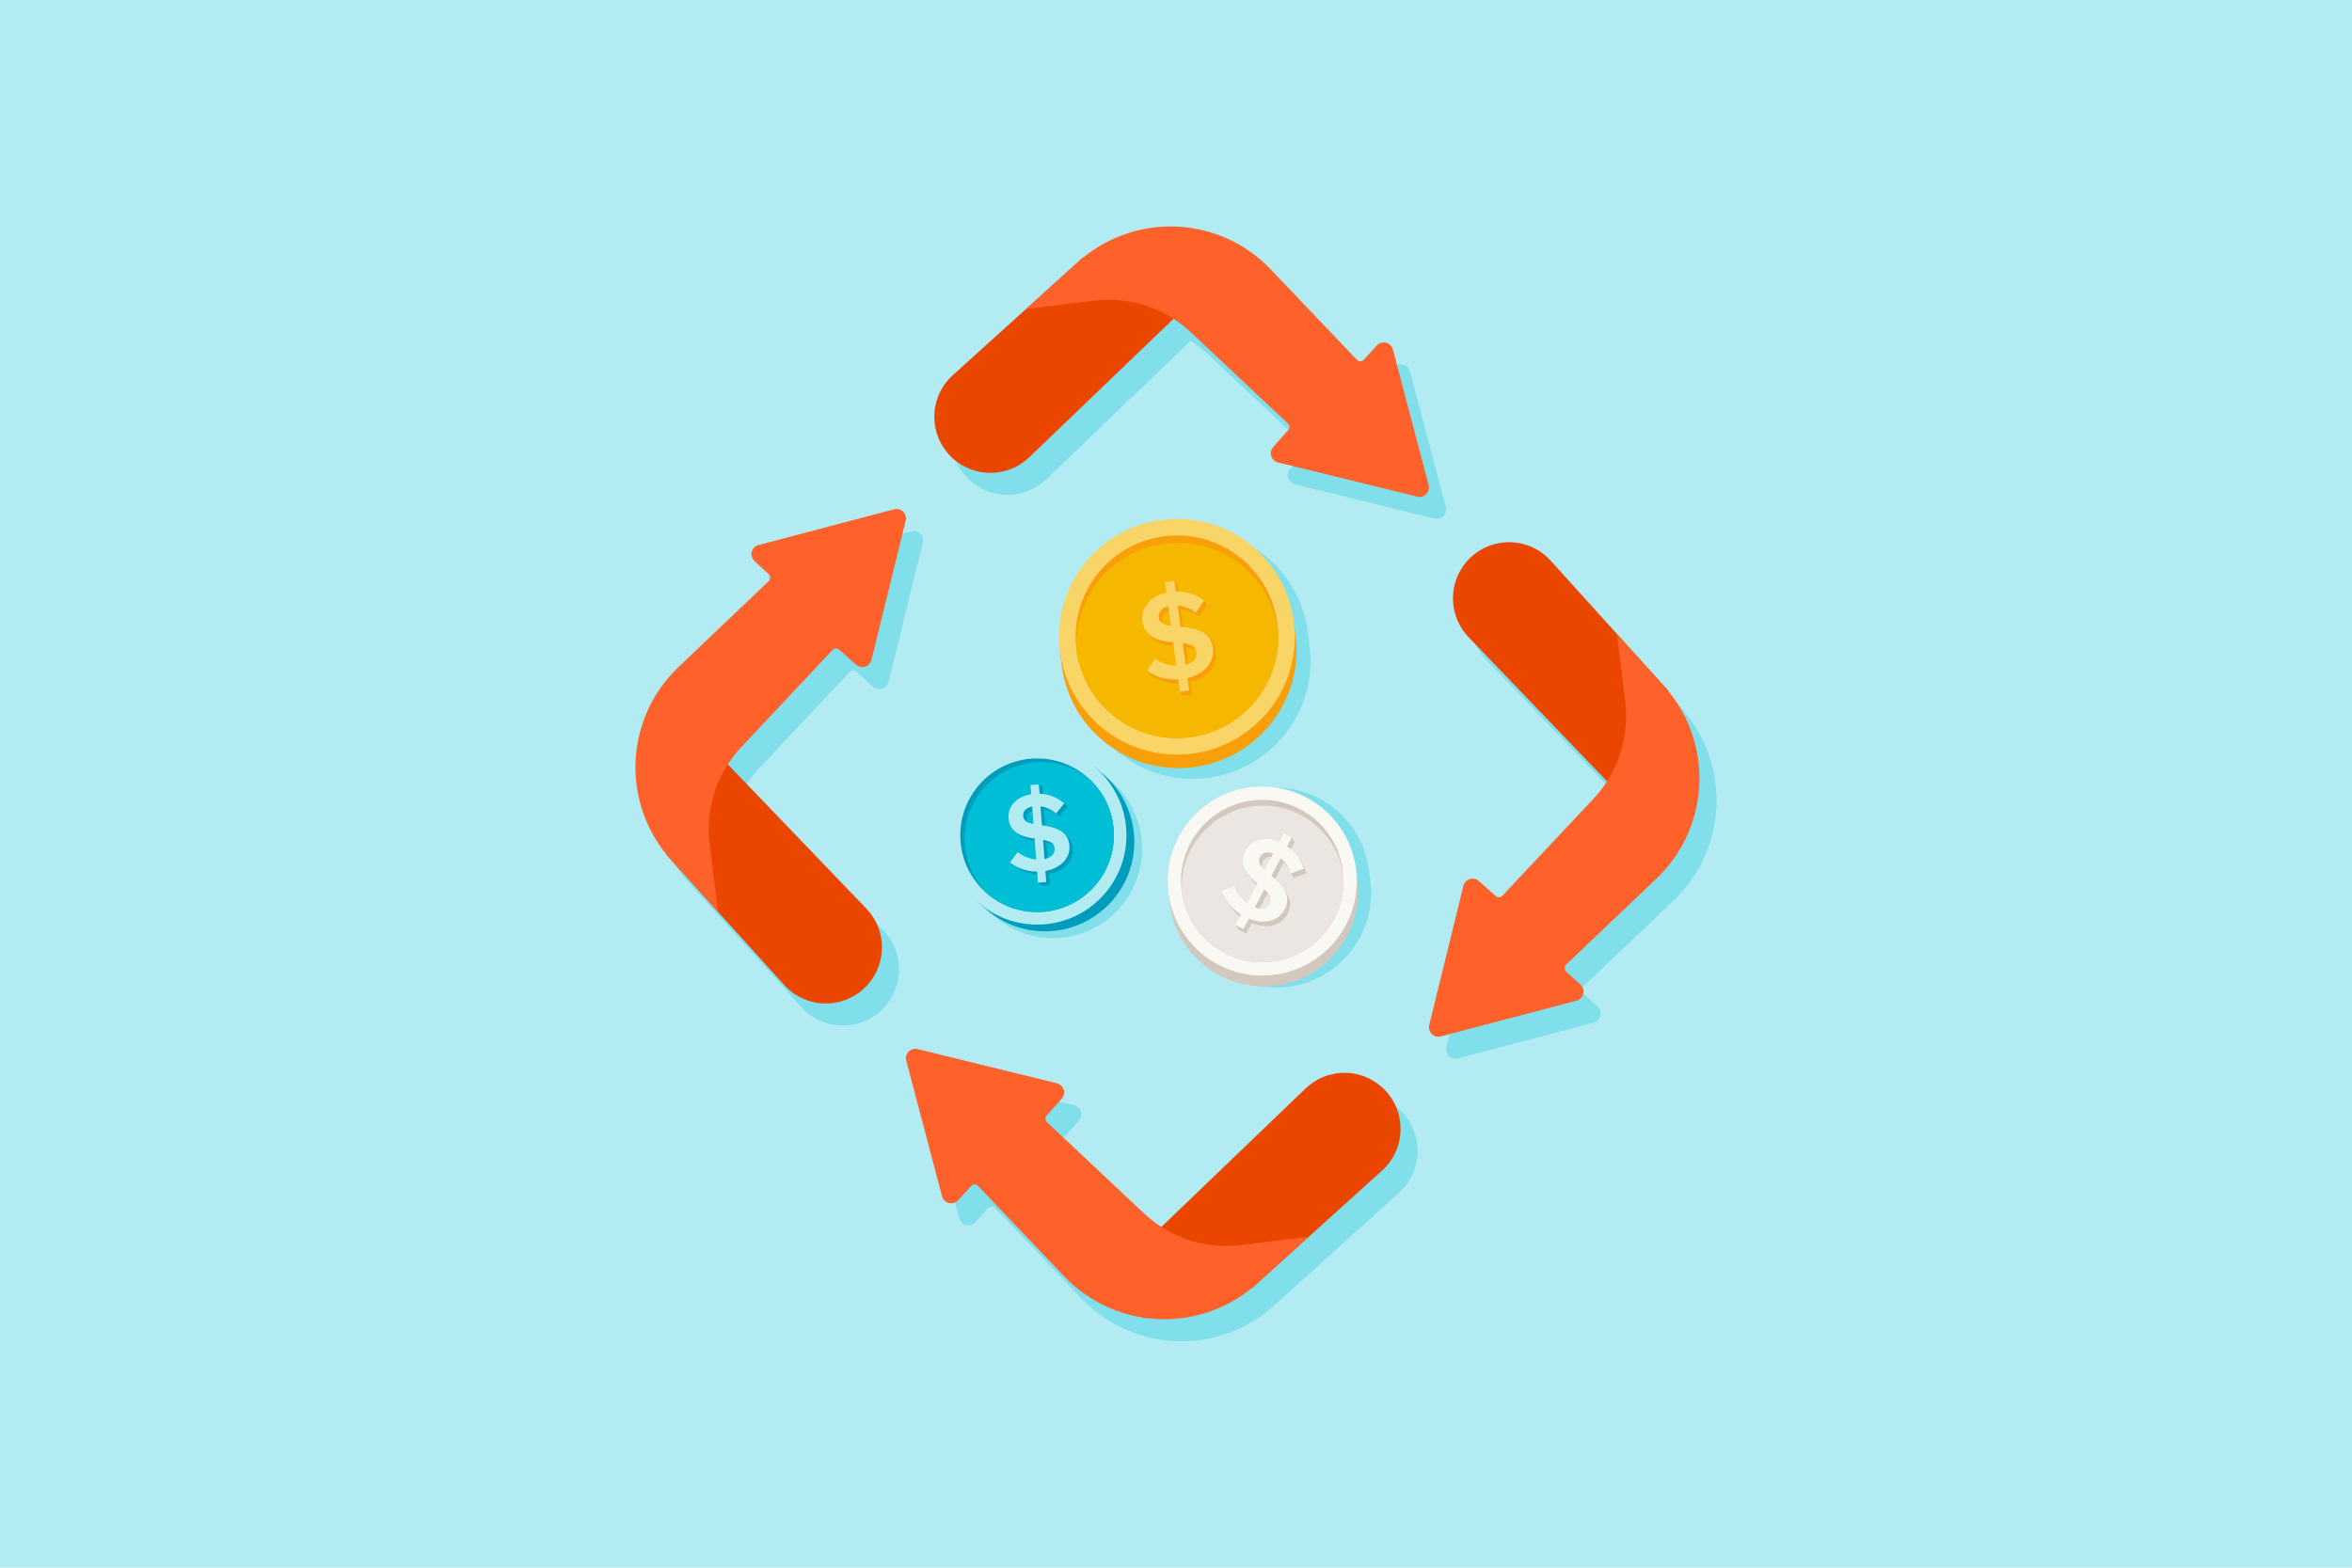
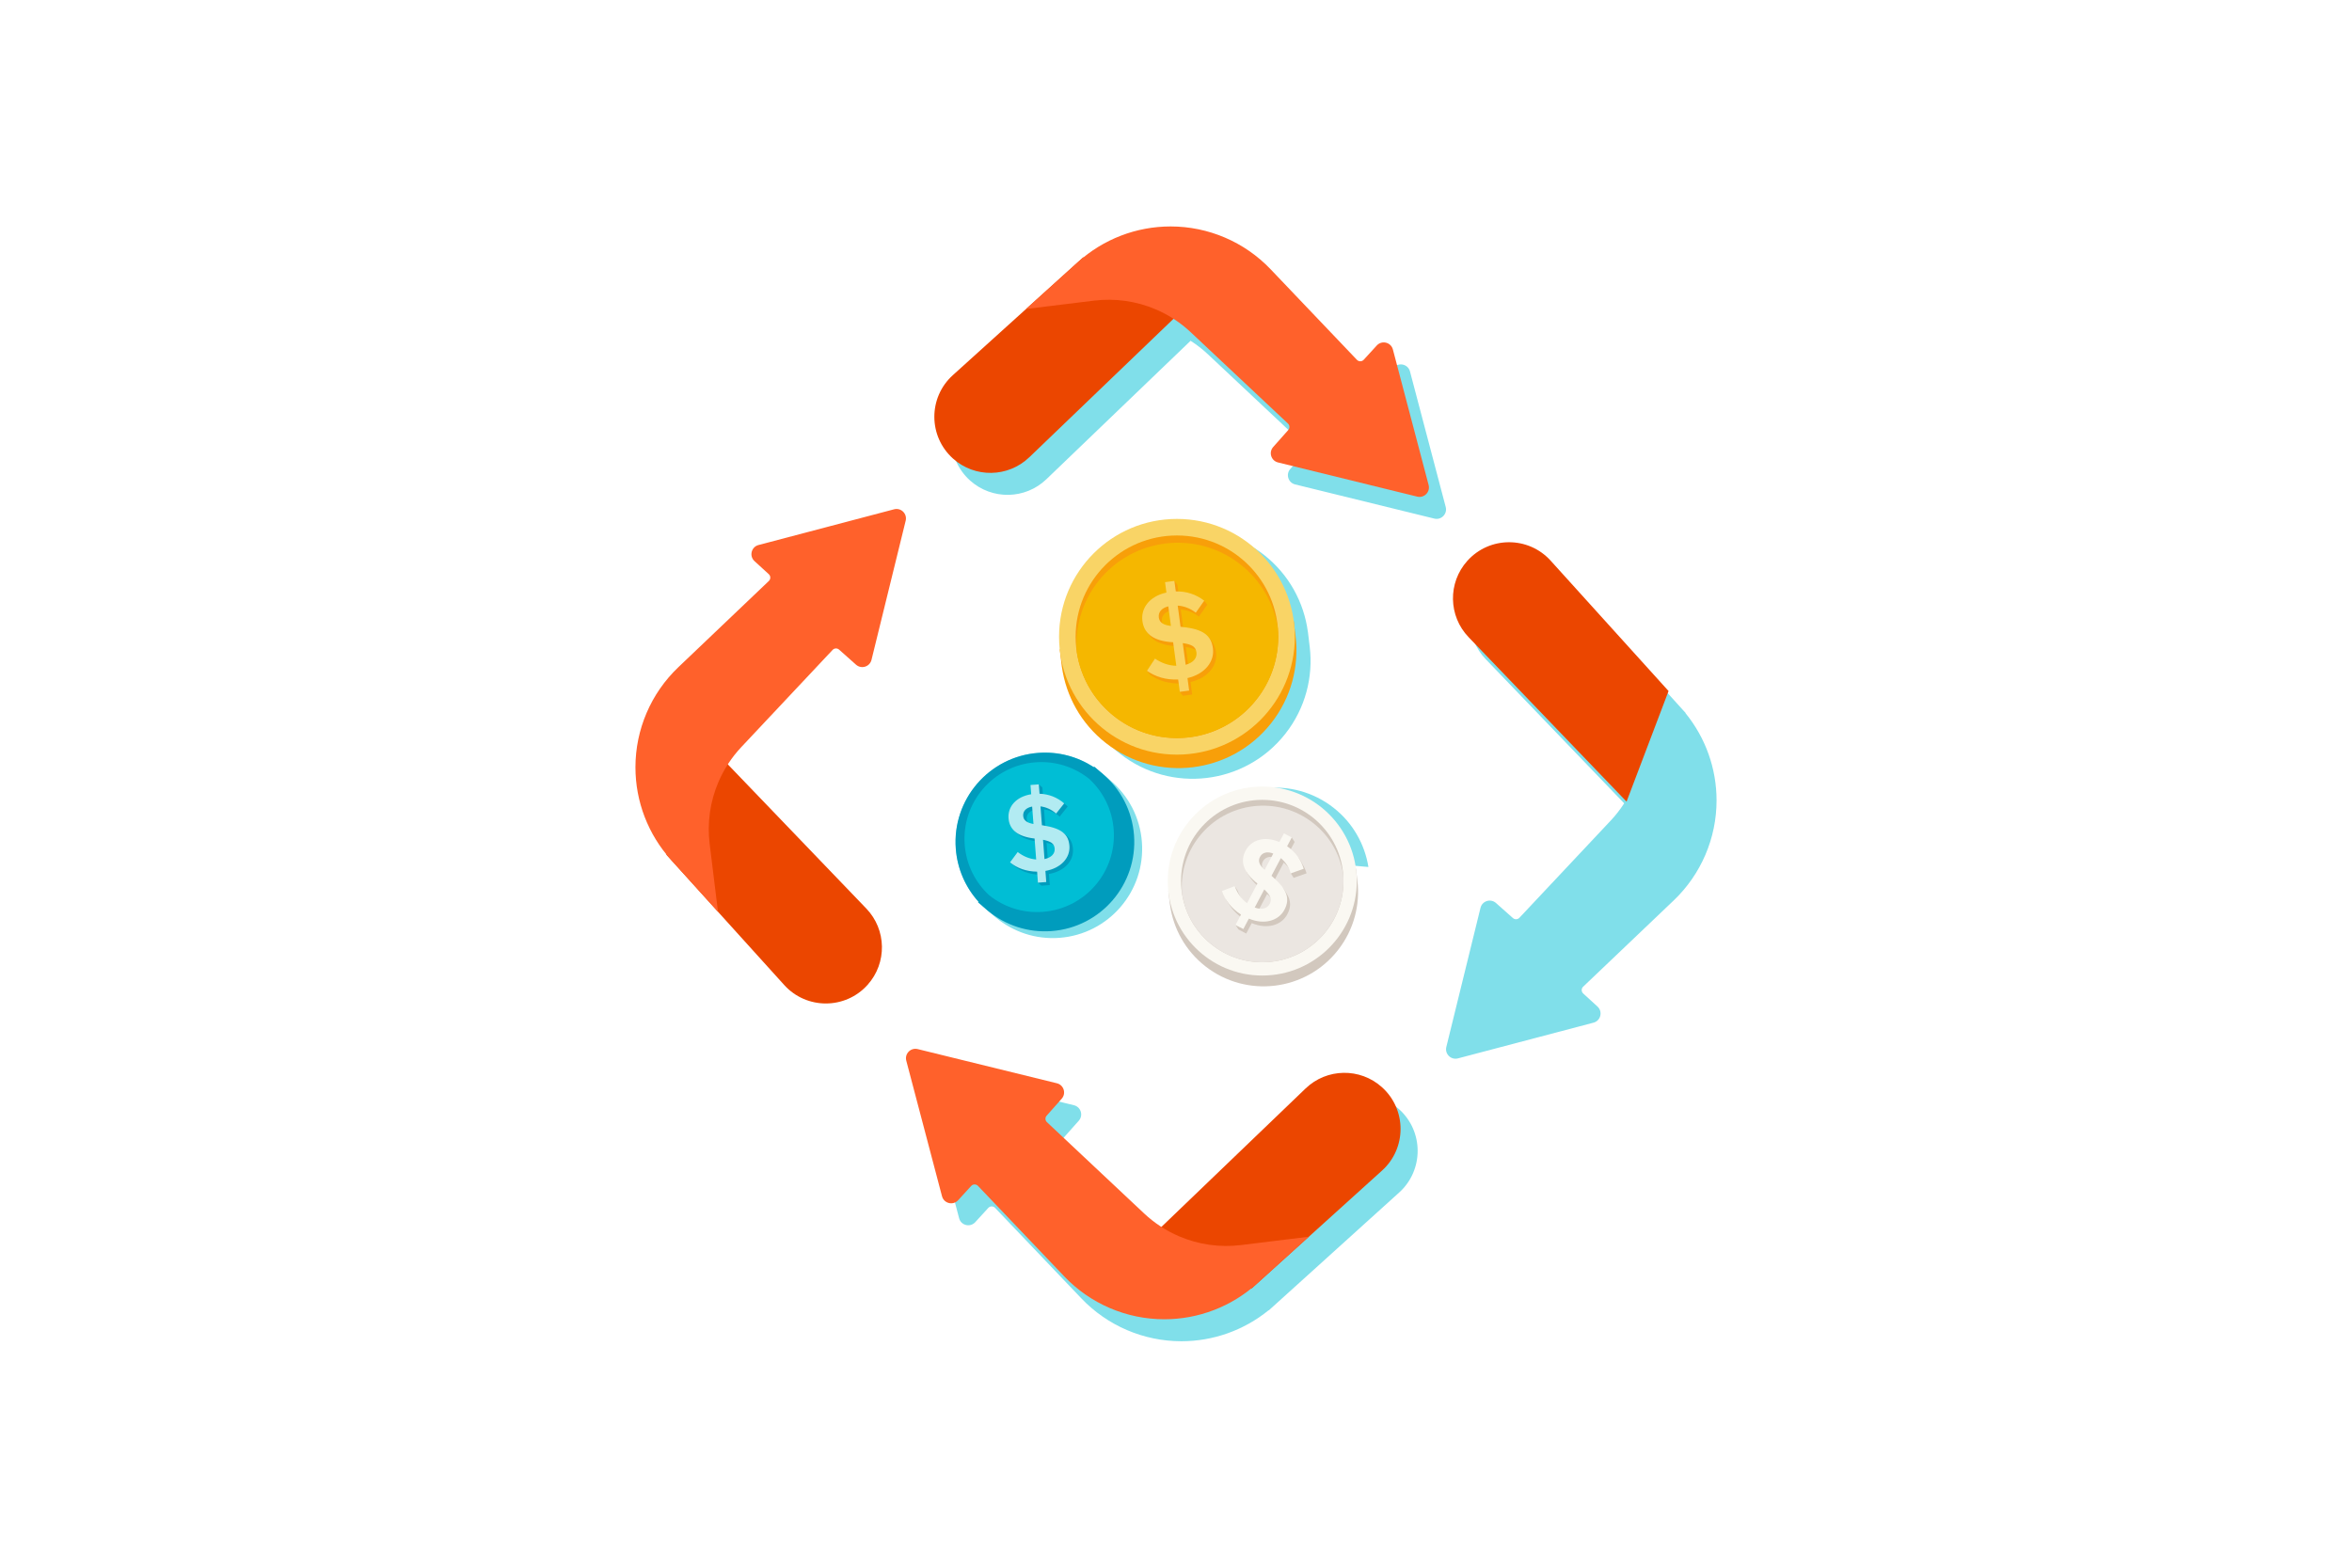
<svg xmlns="http://www.w3.org/2000/svg" width="1080" height="720" viewBox="0 0 1080 720" fill="none">
-   <rect width="1080" height="720" fill="#B2EBF2" />
  <path d="M647.443 170.594C646.567 167.27 642.358 166.233 640.038 168.771L634.05 175.32C633.216 176.233 631.783 176.248 630.93 175.352L591.308 133.776C579.329 121.206 562.724 114.093 545.361 114.093C530.744 114.093 516.616 119.142 505.327 128.321L505.228 128.283L502.821 130.459C502.815 130.465 502.808 130.47 502.802 130.476L478.985 152.003L478.996 152.002L445.37 182.406C434.027 192.662 434.063 210.483 445.447 220.694C455.485 229.697 470.768 229.437 480.493 220.096L546.701 156.511C549.519 158.323 552.175 160.385 554.626 162.687L599.268 204.624C600.11 205.415 600.17 206.733 599.402 207.597L592.484 215.38C590.311 217.824 591.518 221.702 594.694 222.482L658.615 238.179C661.815 238.965 664.69 236.041 663.85 232.855L647.443 170.594Z" fill="#80DFEA" />
  <path d="M768.531 413.55C781.101 401.571 788.214 384.966 788.214 367.603C788.214 352.986 783.164 338.858 773.986 327.569L774.024 327.47L771.85 325.066C771.843 325.059 771.837 325.051 771.831 325.044L750.304 301.227L750.305 301.238L719.901 267.612C709.645 256.269 691.823 256.305 681.613 267.689C672.61 277.727 672.87 293.01 682.21 302.735L745.795 368.943C743.984 371.761 741.922 374.417 739.619 376.868L697.683 421.51C696.892 422.352 695.574 422.412 694.71 421.644L686.927 414.726C684.483 412.553 680.604 413.76 679.824 416.936L664.127 480.857C663.342 484.057 666.265 486.932 669.451 486.092L731.712 469.685C735.037 468.809 736.073 464.6 733.536 462.28L726.987 456.292C726.074 455.458 726.059 454.025 726.954 453.172L768.531 413.55Z" fill="#80DFEA" />
  <path d="M642.402 509.399C632.363 500.395 617.081 500.656 607.355 509.996L541.147 573.581C538.329 571.769 535.673 569.707 533.222 567.405L488.58 525.469C487.738 524.677 487.679 523.359 488.447 522.495L495.364 514.713C497.537 512.268 496.331 508.39 493.154 507.61L429.233 491.913C426.034 491.127 423.159 494.051 423.998 497.237L440.406 559.498C441.282 562.823 445.49 563.859 447.81 561.322L453.798 554.772C454.632 553.86 456.065 553.845 456.918 554.74L496.541 596.317C508.519 608.886 525.124 616 542.488 616C557.104 616 571.232 610.95 582.521 601.772L582.62 601.809L585.026 599.634C585.033 599.628 585.04 599.622 585.047 599.616L608.864 578.089L608.852 578.091L642.479 547.686C653.821 537.43 653.785 519.609 642.402 509.399Z" fill="#80DFEA" />
-   <path d="M418.397 244L356.137 260.407C352.812 261.284 351.775 265.492 354.313 267.812L360.862 273.8C361.775 274.634 361.79 276.067 360.894 276.92L319.318 316.543C306.748 328.521 299.635 345.126 299.635 362.49C299.635 377.106 304.685 391.234 313.863 402.523L313.825 402.622L315.999 405.026C316.005 405.034 316.011 405.041 316.018 405.049L337.545 428.866L337.544 428.854L367.948 462.48C378.204 473.823 396.026 473.787 406.236 462.403C415.239 452.365 414.979 437.083 405.638 427.357L342.053 361.149C343.865 358.331 345.927 355.675 348.229 353.224L390.166 308.582C390.957 307.74 392.275 307.681 393.139 308.449L400.922 315.366C403.366 317.539 407.244 316.333 408.024 313.156L423.721 249.235C424.507 246.036 421.583 243.161 418.397 244Z" fill="#80DFEA" />
  <path d="M544.883 390.103C572.664 393.175 600.495 395.863 628.355 398.181C626.673 387.815 621.294 378.018 612.385 371.017C593.541 356.209 566.261 359.48 551.452 378.323C548.577 381.982 546.411 385.966 544.882 390.108L544.883 390.103Z" fill="#80DFEA" />
-   <path d="M542.427 409.778L542.472 410.153C542.484 410.258 542.497 410.363 542.51 410.468L543.045 414.881C543.074 415.149 543.107 415.417 543.142 415.684L543.207 416.222L543.219 416.221C544.74 426.897 550.206 437.028 559.354 444.217C578.198 459.026 605.478 455.755 620.287 436.911C627.695 427.485 630.578 415.948 629.251 404.916L628.672 400.105C628.661 400.013 628.65 399.922 628.639 399.831L628.587 399.406L628.577 399.401C628.522 398.992 628.422 398.59 628.356 398.182C600.496 395.863 572.665 393.176 544.884 390.103C542.538 396.458 541.728 403.196 542.436 409.775L542.427 409.778Z" fill="#80DFEA" />
  <path d="M623.295 404.424L622.631 398.914L622.218 398.742C619.924 389.846 614.806 381.602 607.025 375.487C588.181 360.678 560.901 363.949 546.092 382.793C539.929 390.634 536.909 399.937 536.827 409.194L536.471 409.286L537.089 414.389C537.118 414.657 537.151 414.925 537.186 415.192L537.251 415.73L537.263 415.729C538.784 426.405 544.25 436.536 553.398 443.726C572.242 458.534 599.522 455.263 614.331 436.42C621.739 426.993 624.622 415.456 623.295 404.424Z" fill="#D2C8BE" />
  <path d="M579.616 448.04C603.583 448.04 623.011 428.611 623.011 404.645C623.011 380.679 603.583 361.25 579.616 361.25C555.65 361.25 536.222 380.679 536.222 404.645C536.222 428.611 555.65 448.04 579.616 448.04Z" fill="#FAF8F2" />
  <path d="M579.616 441.94C600.213 441.94 616.911 425.243 616.911 404.645C616.911 384.048 600.213 367.351 579.616 367.351C559.019 367.351 542.321 384.048 542.321 404.645C542.321 425.243 559.019 441.94 579.616 441.94Z" fill="#D2C8BE" />
  <path d="M602.981 377.995C586.787 365.268 563.341 368.08 550.614 384.274C544.55 391.991 542.021 401.353 542.779 410.418C544.186 419.405 548.856 427.904 556.572 433.968C572.767 446.695 596.213 443.884 608.94 427.689C615.004 419.973 617.532 410.611 616.774 401.546C615.368 392.558 610.698 384.06 602.981 377.995Z" fill="#EBE6E1" />
  <path d="M590.7 410.218L589.387 408.16L589.13 408.158C588.239 407.13 587.16 406.06 585.871 404.928L585.171 404.299L589.463 396.181C590.953 397.395 592.236 398.998 593.163 400.94L592.703 401.102L594.024 403.173L599.966 401.088C599.429 399.289 598.608 397.663 597.62 396.152L597.674 396.121L596.367 394.073L595.964 394C594.901 392.801 593.728 391.683 592.342 390.735L594.475 386.701L593.153 384.629L591.955 385.369L590.894 384.808L588.788 388.792C581.839 385.827 575.847 387.886 573.261 392.777C571.987 395.187 571.731 397.652 572.617 400.194L572.359 400.401L573.655 402.431L573.691 402.411C574.6 403.898 575.868 405.411 577.634 406.961L578.711 407.853L573.939 416.879C571.254 414.879 569.453 412.184 568.274 409.045L566.952 406.973L567.003 409.538L565.313 410.193L565.083 409.977L564.829 410.381L562.431 411.311C562.637 411.903 562.879 412.485 563.142 413.059L563.024 413.246L564.271 415.196L564.285 415.186C565.896 417.815 568.159 420.182 571.167 422.123L569.228 425.79L567.339 424.792L568.661 426.863L572.241 428.756L574.774 423.965C581.8 426.906 588.4 425.04 591.119 419.896C592.859 416.605 592.884 413.609 590.693 410.222L590.7 410.218ZM579.882 395.632C580.948 393.615 583.157 392.976 585.989 394.086L582.017 401.6C579.667 399.454 578.842 397.598 579.882 395.632ZM584.342 417.217C583.195 419.385 580.654 420.042 577.466 418.872L581.865 410.552C584.636 413.243 585.541 414.948 584.342 417.217Z" fill="#D2C8BE" />
  <path d="M569.844 420.051C565.419 417.195 562.57 413.431 561.108 409.239L566.952 406.973C568.131 410.113 569.932 412.807 572.617 414.807L577.389 405.781L576.312 404.889C570.583 399.86 569.566 395.193 571.939 390.705C574.525 385.814 580.517 383.756 587.466 386.72L589.572 382.736L593.152 384.629L591.02 388.663C594.763 391.223 597.363 394.726 598.643 399.016L592.702 401.102C591.826 398.122 590.17 395.762 588.14 394.109L583.848 402.228L584.549 402.856C591.203 408.697 592.383 412.933 589.797 417.825C587.077 422.968 580.478 424.834 573.451 421.894L570.919 426.684L567.339 424.791L569.844 420.051ZM580.695 399.528L584.667 392.015C581.834 390.904 579.626 391.543 578.559 393.56C577.519 395.527 578.345 397.382 580.695 399.528ZM580.543 408.481L576.144 416.801C579.332 417.97 581.873 417.313 583.019 415.145C584.219 412.876 583.314 411.171 580.543 408.481Z" fill="#FAF8F2" />
  <path d="M601.402 297.082L600.679 291.081C600.665 290.966 600.651 290.852 600.637 290.737L600.574 290.208L600.56 290.203C598.761 276.708 591.914 263.873 580.364 254.796C556.858 236.323 522.827 240.404 504.354 263.91C495.265 275.476 491.648 289.588 493.106 303.143L493.095 303.146L493.151 303.61C493.166 303.744 493.183 303.878 493.199 304.012L493.865 309.512C493.902 309.847 493.943 310.18 493.987 310.514L494.068 311.184L494.083 311.184C495.98 324.502 502.798 337.139 514.21 346.107C537.716 364.58 571.747 360.5 590.219 336.994C599.46 325.235 603.057 310.843 601.402 297.082Z" fill="#80DFEA" />
  <path d="M594.917 292.179L594.088 285.305L593.573 285.09C590.711 273.993 584.327 263.709 574.621 256.081C551.115 237.608 517.084 241.688 498.611 265.195C490.924 274.976 487.156 286.581 487.054 298.128L486.609 298.243L487.38 304.609C487.417 304.943 487.458 305.277 487.501 305.61L487.583 306.281L487.598 306.28C489.495 319.598 496.313 332.236 507.725 341.204C531.231 359.677 565.262 355.596 583.734 332.09C592.975 320.332 596.572 305.939 594.917 292.179Z" fill="#F89F09" />
  <path d="M540.432 346.586C570.328 346.586 594.563 322.35 594.563 292.454C594.563 262.558 570.328 238.322 540.432 238.322C510.535 238.322 486.3 262.558 486.3 292.454C486.3 322.35 510.535 346.586 540.432 346.586Z" fill="#F9D466" />
  <path d="M540.43 338.977C566.124 338.977 586.953 318.148 586.953 292.454C586.953 266.761 566.124 245.932 540.43 245.932C514.737 245.932 493.908 266.761 493.908 292.454C493.908 318.148 514.737 338.977 540.43 338.977Z" fill="#F89F09" />
  <path d="M569.576 259.211C549.374 243.335 520.128 246.842 504.252 267.043C496.687 276.669 493.533 288.348 494.479 299.656C496.233 310.866 502.059 321.468 511.684 329.033C531.886 344.909 561.133 341.402 577.009 321.2C584.573 311.574 587.727 299.896 586.782 288.588C585.028 277.377 579.202 266.776 569.576 259.211Z" fill="#F5B700" />
  <path d="M558.355 299.542C558.077 297.477 557.432 295.781 556.315 294.399L556.324 294.39L554.889 292.544L554.464 292.695C552.277 291.184 549.07 290.246 544.495 289.786L543.496 289.675L542.186 279.95C544.977 280.127 547.882 281.15 550.495 283.197L554.366 277.694L552.962 275.888L552.451 276.387C549.118 274.345 545.358 273.343 541.307 273.426L540.656 268.594L539.252 266.788L536.367 269.172L537.01 273.944C529.126 275.682 525.195 281.193 525.984 287.052C526.111 287.992 526.337 288.868 526.657 289.685L526.422 290.017L527.702 291.651L527.708 291.647C529.628 294.375 533.123 296.119 538.596 296.669L540.086 296.776L541.543 307.588C537.966 307.516 534.726 306.292 531.751 304.295L526.674 308.088L528.078 309.894C531.952 312.632 536.767 314.136 542.389 313.87L541.751 317.742L543.154 319.548L547.443 318.97L546.669 313.232C554.605 311.425 559.185 305.703 558.355 299.542ZM533.513 285.423C533.188 283.007 534.712 281.08 537.864 280.286L539.077 289.286C535.701 288.88 533.831 287.779 533.513 285.423ZM545.847 307.131L544.505 297.165C548.586 297.783 550.431 298.703 550.798 301.421C551.147 304.019 549.346 306.168 545.847 307.131Z" fill="#F89F09" />
  <path d="M540.987 312.064C535.365 312.33 530.55 310.826 526.675 308.088L530.349 302.489C533.324 304.487 536.564 305.711 540.14 305.782L538.684 294.97L537.193 294.863C529.089 294.049 525.306 290.622 524.582 285.247C523.793 279.387 527.724 273.876 535.608 272.138L534.965 267.366L539.253 266.788L539.904 271.62C544.749 271.521 549.186 272.953 552.963 275.888L549.093 281.391C546.48 279.344 543.574 278.321 540.783 278.144L542.093 287.869L543.092 287.98C552.506 288.926 556.163 291.877 556.952 297.736C557.782 303.897 553.203 309.619 545.267 311.426L546.04 317.164L541.752 317.742L540.987 312.064ZM537.675 287.48L536.462 278.48C533.31 279.274 531.786 281.201 532.111 283.617C532.429 285.973 534.299 287.074 537.675 287.48ZM543.102 295.359L544.445 305.325C547.944 304.362 549.745 302.213 549.395 299.615C549.029 296.897 547.183 295.977 543.102 295.359Z" fill="#F9D466" />
  <path d="M548.165 137.474L472.644 210.003C462.918 219.344 447.635 219.604 437.597 210.601C426.213 200.39 426.177 182.569 437.52 172.313L497.378 118.19L548.165 137.474Z" fill="#EB4600" />
  <path d="M623.08 165.26L583.458 123.683C571.479 111.113 554.874 104 537.511 104C521.785 104 506.619 109.838 494.952 120.383L471.135 141.91L502.365 138.075C512.023 136.889 521.823 138.283 530.767 142.116C536.674 144.648 542.092 148.194 546.776 152.595L591.418 194.531C592.261 195.322 592.32 196.64 591.552 197.504L584.634 205.287C582.461 207.731 583.668 211.61 586.844 212.39L650.765 228.087C653.965 228.872 656.84 225.949 656 222.763L639.593 160.502C638.717 157.177 634.508 156.141 632.188 158.678L626.2 165.227C625.366 166.14 623.933 166.155 623.08 165.26Z" fill="#FF612B" />
  <path d="M746.891 368.164L674.361 292.643C665.021 282.917 664.76 267.634 673.764 257.596C683.974 246.212 701.795 246.176 712.051 257.519L766.174 317.377L746.891 368.164Z" fill="#EB4600" />
-   <path d="M719.105 443.079L760.682 403.457C773.251 391.478 780.364 374.873 780.364 357.51C780.364 341.784 774.526 326.618 763.981 314.951L742.454 291.134L746.289 322.364C747.476 332.022 746.081 341.822 742.248 350.766C739.716 356.673 736.17 362.091 731.77 366.775L689.834 411.417C689.042 412.26 687.724 412.319 686.86 411.551L679.077 404.633C676.633 402.46 672.755 403.667 671.975 406.843L656.278 470.764C655.492 473.964 658.416 476.839 661.602 475.999L723.863 459.592C727.187 458.716 728.224 454.507 725.686 452.188L719.137 446.199C718.224 445.365 718.21 443.932 719.105 443.079Z" fill="#FF612B" />
  <path d="M523.983 572.433L599.505 499.903C609.231 490.563 624.513 490.303 634.551 499.306C645.935 509.516 645.971 527.338 634.628 537.594L574.77 591.717L523.983 572.433Z" fill="#EB4600" />
  <path d="M449.069 544.647L488.691 586.224C500.67 598.794 517.275 605.907 534.638 605.907C550.364 605.907 565.53 600.069 577.197 589.524L601.014 567.997L569.784 571.832C560.126 573.018 550.326 571.624 541.382 567.79C535.475 565.259 530.057 561.713 525.373 557.312L480.731 515.376C479.888 514.585 479.829 513.267 480.597 512.403L487.515 504.62C489.688 502.176 488.481 498.297 485.305 497.517L421.384 481.82C418.184 481.034 415.309 483.958 416.149 487.144L432.556 549.405C433.432 552.73 437.641 553.766 439.96 551.229L445.949 544.679C446.783 543.767 448.216 543.752 449.069 544.647Z" fill="#FF612B" />
  <path d="M325.259 341.743L397.789 417.264C407.129 426.99 407.39 442.272 398.386 452.311C388.176 463.695 370.355 463.73 360.099 452.388L305.976 392.53L325.259 341.743Z" fill="#EB4600" />
  <path d="M353.045 266.827L311.468 306.45C298.898 318.428 291.785 335.034 291.785 352.397C291.785 368.123 297.623 383.289 308.168 394.956L329.695 418.773L325.86 387.543C324.674 377.885 326.068 368.085 329.902 359.141C332.433 353.234 335.979 347.816 340.38 343.131L382.316 298.49C383.107 297.647 384.426 297.588 385.289 298.356L393.072 305.274C395.517 307.447 399.395 306.24 400.175 303.064L415.872 239.143C416.658 235.943 413.734 233.068 410.548 233.907L348.287 250.315C344.962 251.191 343.926 255.399 346.463 257.719L353.013 263.707C353.925 264.542 353.94 265.974 353.045 266.827Z" fill="#FF612B" />
  <path d="M510.142 358.653L506.662 355.669C506.596 355.612 506.53 355.556 506.464 355.499L506.157 355.236L506.147 355.24C498.227 348.62 487.825 344.956 476.72 345.801C454.12 347.521 437.193 367.236 438.913 389.836C439.76 400.956 444.968 410.696 452.728 417.524L452.723 417.531L452.995 417.764C453.07 417.829 453.147 417.894 453.223 417.959L456.416 420.694C456.608 420.862 456.801 421.027 456.996 421.192L457.385 421.525L457.394 421.516C465.277 427.987 475.562 431.556 486.534 430.721C509.134 429.001 526.061 409.286 524.341 386.686C523.48 375.38 518.117 365.495 510.142 358.653Z" fill="#80DFEA" />
  <path d="M506.523 355.547L502.539 352.13L502.141 352.274C494.856 347.539 486.02 345.063 476.687 345.773C454.087 347.493 437.16 367.208 438.88 389.808C439.596 399.213 443.435 407.629 449.295 414.134L449.105 414.425L452.797 417.588C452.989 417.756 453.183 417.921 453.378 418.086L453.767 418.419L453.775 418.411C461.658 424.881 471.943 428.45 482.915 427.615C505.515 425.895 522.442 406.18 520.722 383.58C519.862 372.275 514.498 362.389 506.523 355.547Z" fill="#009CBD" />
-   <path d="M476.216 424.656C498.882 424.656 517.256 406.282 517.256 383.616C517.256 360.951 498.882 342.577 476.216 342.577C453.551 342.577 435.177 360.951 435.177 383.616C435.177 406.282 453.551 424.656 476.216 424.656Z" fill="#B2EBF2" />
  <path d="M476.216 418.887C495.695 418.887 511.486 403.095 511.486 383.616C511.486 364.137 495.695 348.346 476.216 348.346C456.736 348.346 440.945 364.137 440.945 383.616C440.945 403.095 456.736 418.887 476.216 418.887Z" fill="#009CBD" />
  <path d="M475.472 350.106C456.049 351.584 441.501 368.528 442.979 387.951C443.684 397.206 447.904 405.348 454.226 411.183C460.95 416.549 469.638 419.489 478.892 418.785C498.315 417.307 512.863 400.363 511.385 380.94C510.68 371.685 506.46 363.543 500.138 357.708C493.414 352.342 484.727 349.402 475.472 350.106Z" fill="#00BED5" />
  <path d="M489.937 383.914L489.945 383.908L488.252 382.455L487.846 382.543C486.111 381.671 483.853 381.018 480.939 380.553L480.062 380.403L479.403 371.744C481.86 372.044 484.375 373.097 486.579 375.039L490.281 370.375L488.657 368.98L488.466 368.995C485.669 367.103 482.466 366.066 478.961 365.935L478.634 361.632L477.01 360.237L474.815 361.922L475.138 366.171C468.083 367.303 464.327 371.971 464.724 377.189C464.855 378.911 465.356 380.427 466.266 381.72L465.965 381.801L467.728 383.314L467.735 383.308C469.458 384.757 471.956 385.788 475.374 386.333L476.686 386.503L477.418 396.131C474.262 395.885 471.462 394.637 468.935 392.719L465.938 396.757L463.778 396.084L465.403 397.478C468.685 400.096 472.863 401.672 477.844 401.725L478.099 405.077C477.356 405.229 476.604 405.387 476.604 405.387L478.229 406.781L482.047 406.49L481.659 401.381C488.763 400.191 493.103 395.37 492.685 389.884C492.493 387.362 491.666 385.41 489.937 383.914ZM471.46 376.135C471.296 373.984 472.742 372.359 475.568 371.819L476.178 379.833C473.216 379.302 471.62 378.233 471.46 376.135ZM481.245 395.948L480.57 387.073C484.144 387.829 485.727 388.736 485.912 391.157C486.088 393.47 484.386 395.276 481.245 395.948Z" fill="#009CBD" />
  <path d="M476.219 400.331C471.238 400.277 467.06 398.702 463.777 396.084L467.31 391.325C469.837 393.243 472.636 394.49 475.793 394.737L475.06 385.109L473.749 384.938C466.63 383.803 463.463 380.581 463.099 375.794C462.702 370.577 466.458 365.909 473.513 364.777L473.19 360.528L477.009 360.237L477.336 364.54C481.622 364.701 485.468 366.193 488.656 368.98L484.954 373.644C482.75 371.702 480.235 370.649 477.778 370.349L478.437 379.009L479.314 379.159C487.583 380.477 490.663 383.272 491.06 388.49C491.478 393.976 487.138 398.797 480.034 399.986L480.422 405.096L476.604 405.387L476.219 400.331ZM474.553 378.439L473.943 370.425C471.117 370.964 469.671 372.589 469.835 374.741C469.995 376.839 471.591 377.907 474.553 378.439ZM478.945 385.679L479.62 394.554C482.761 393.882 484.463 392.075 484.287 389.763C484.102 387.342 482.519 386.435 478.945 385.679Z" fill="#B2EBF2" />
</svg>